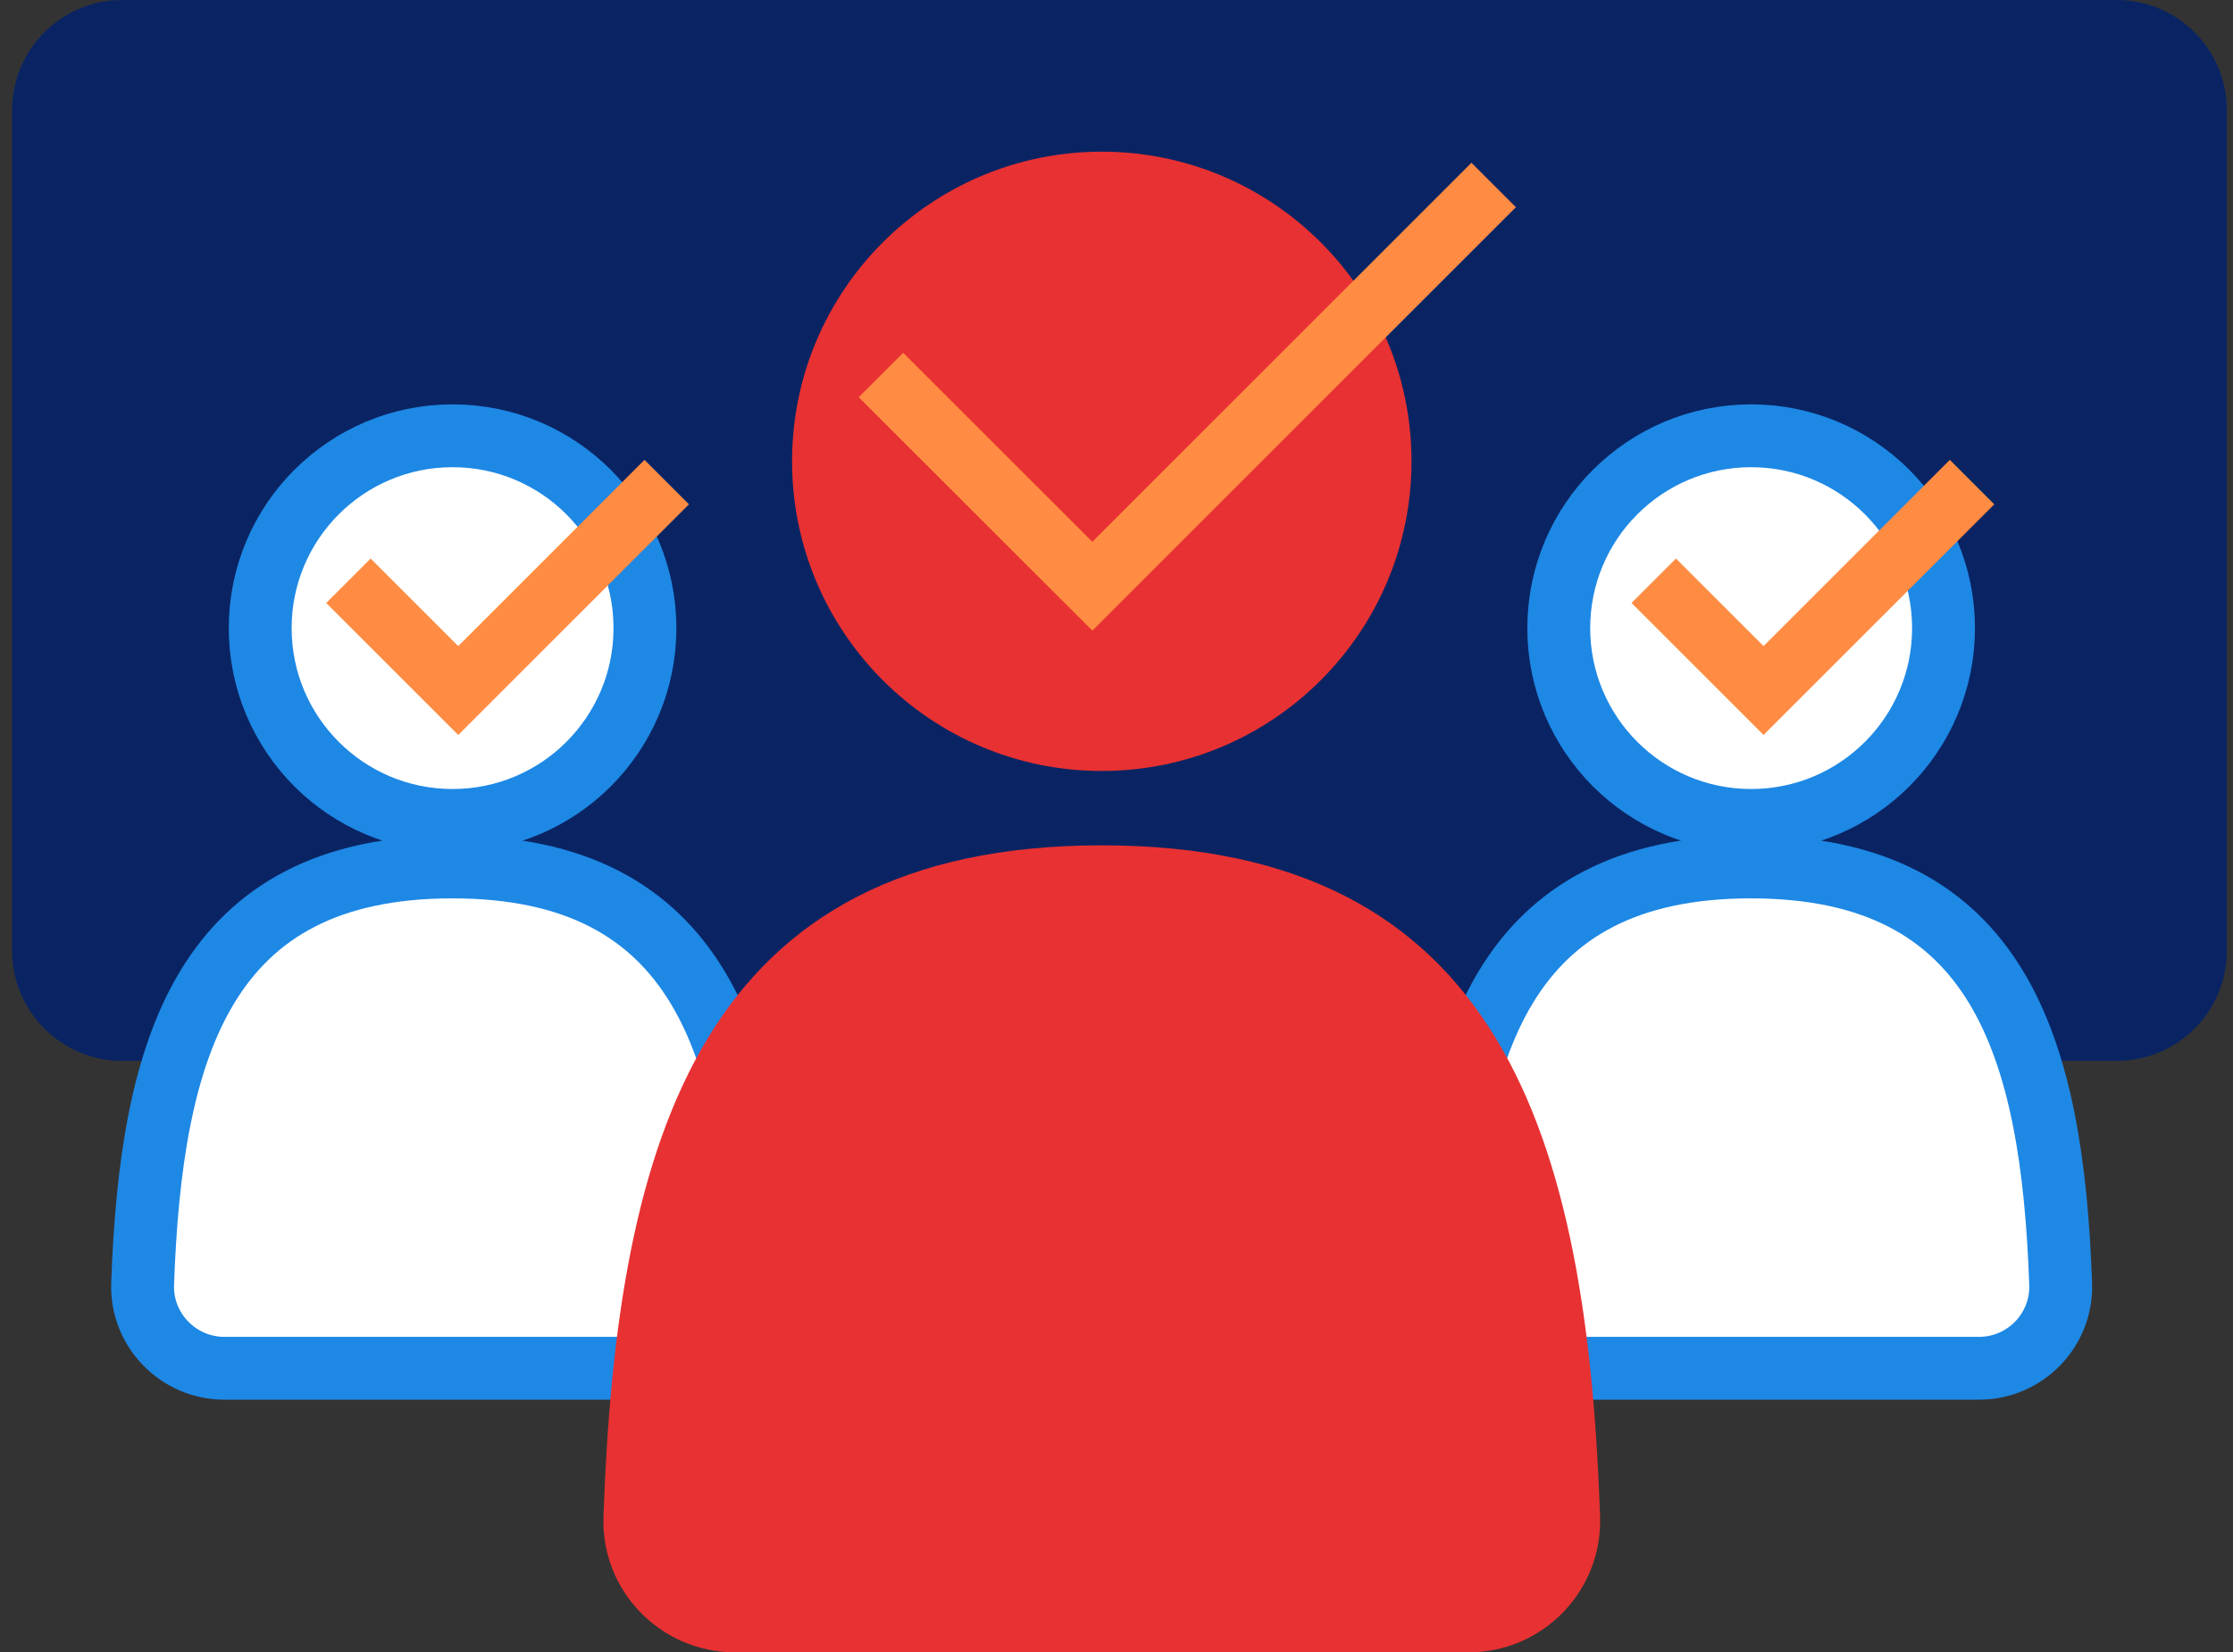
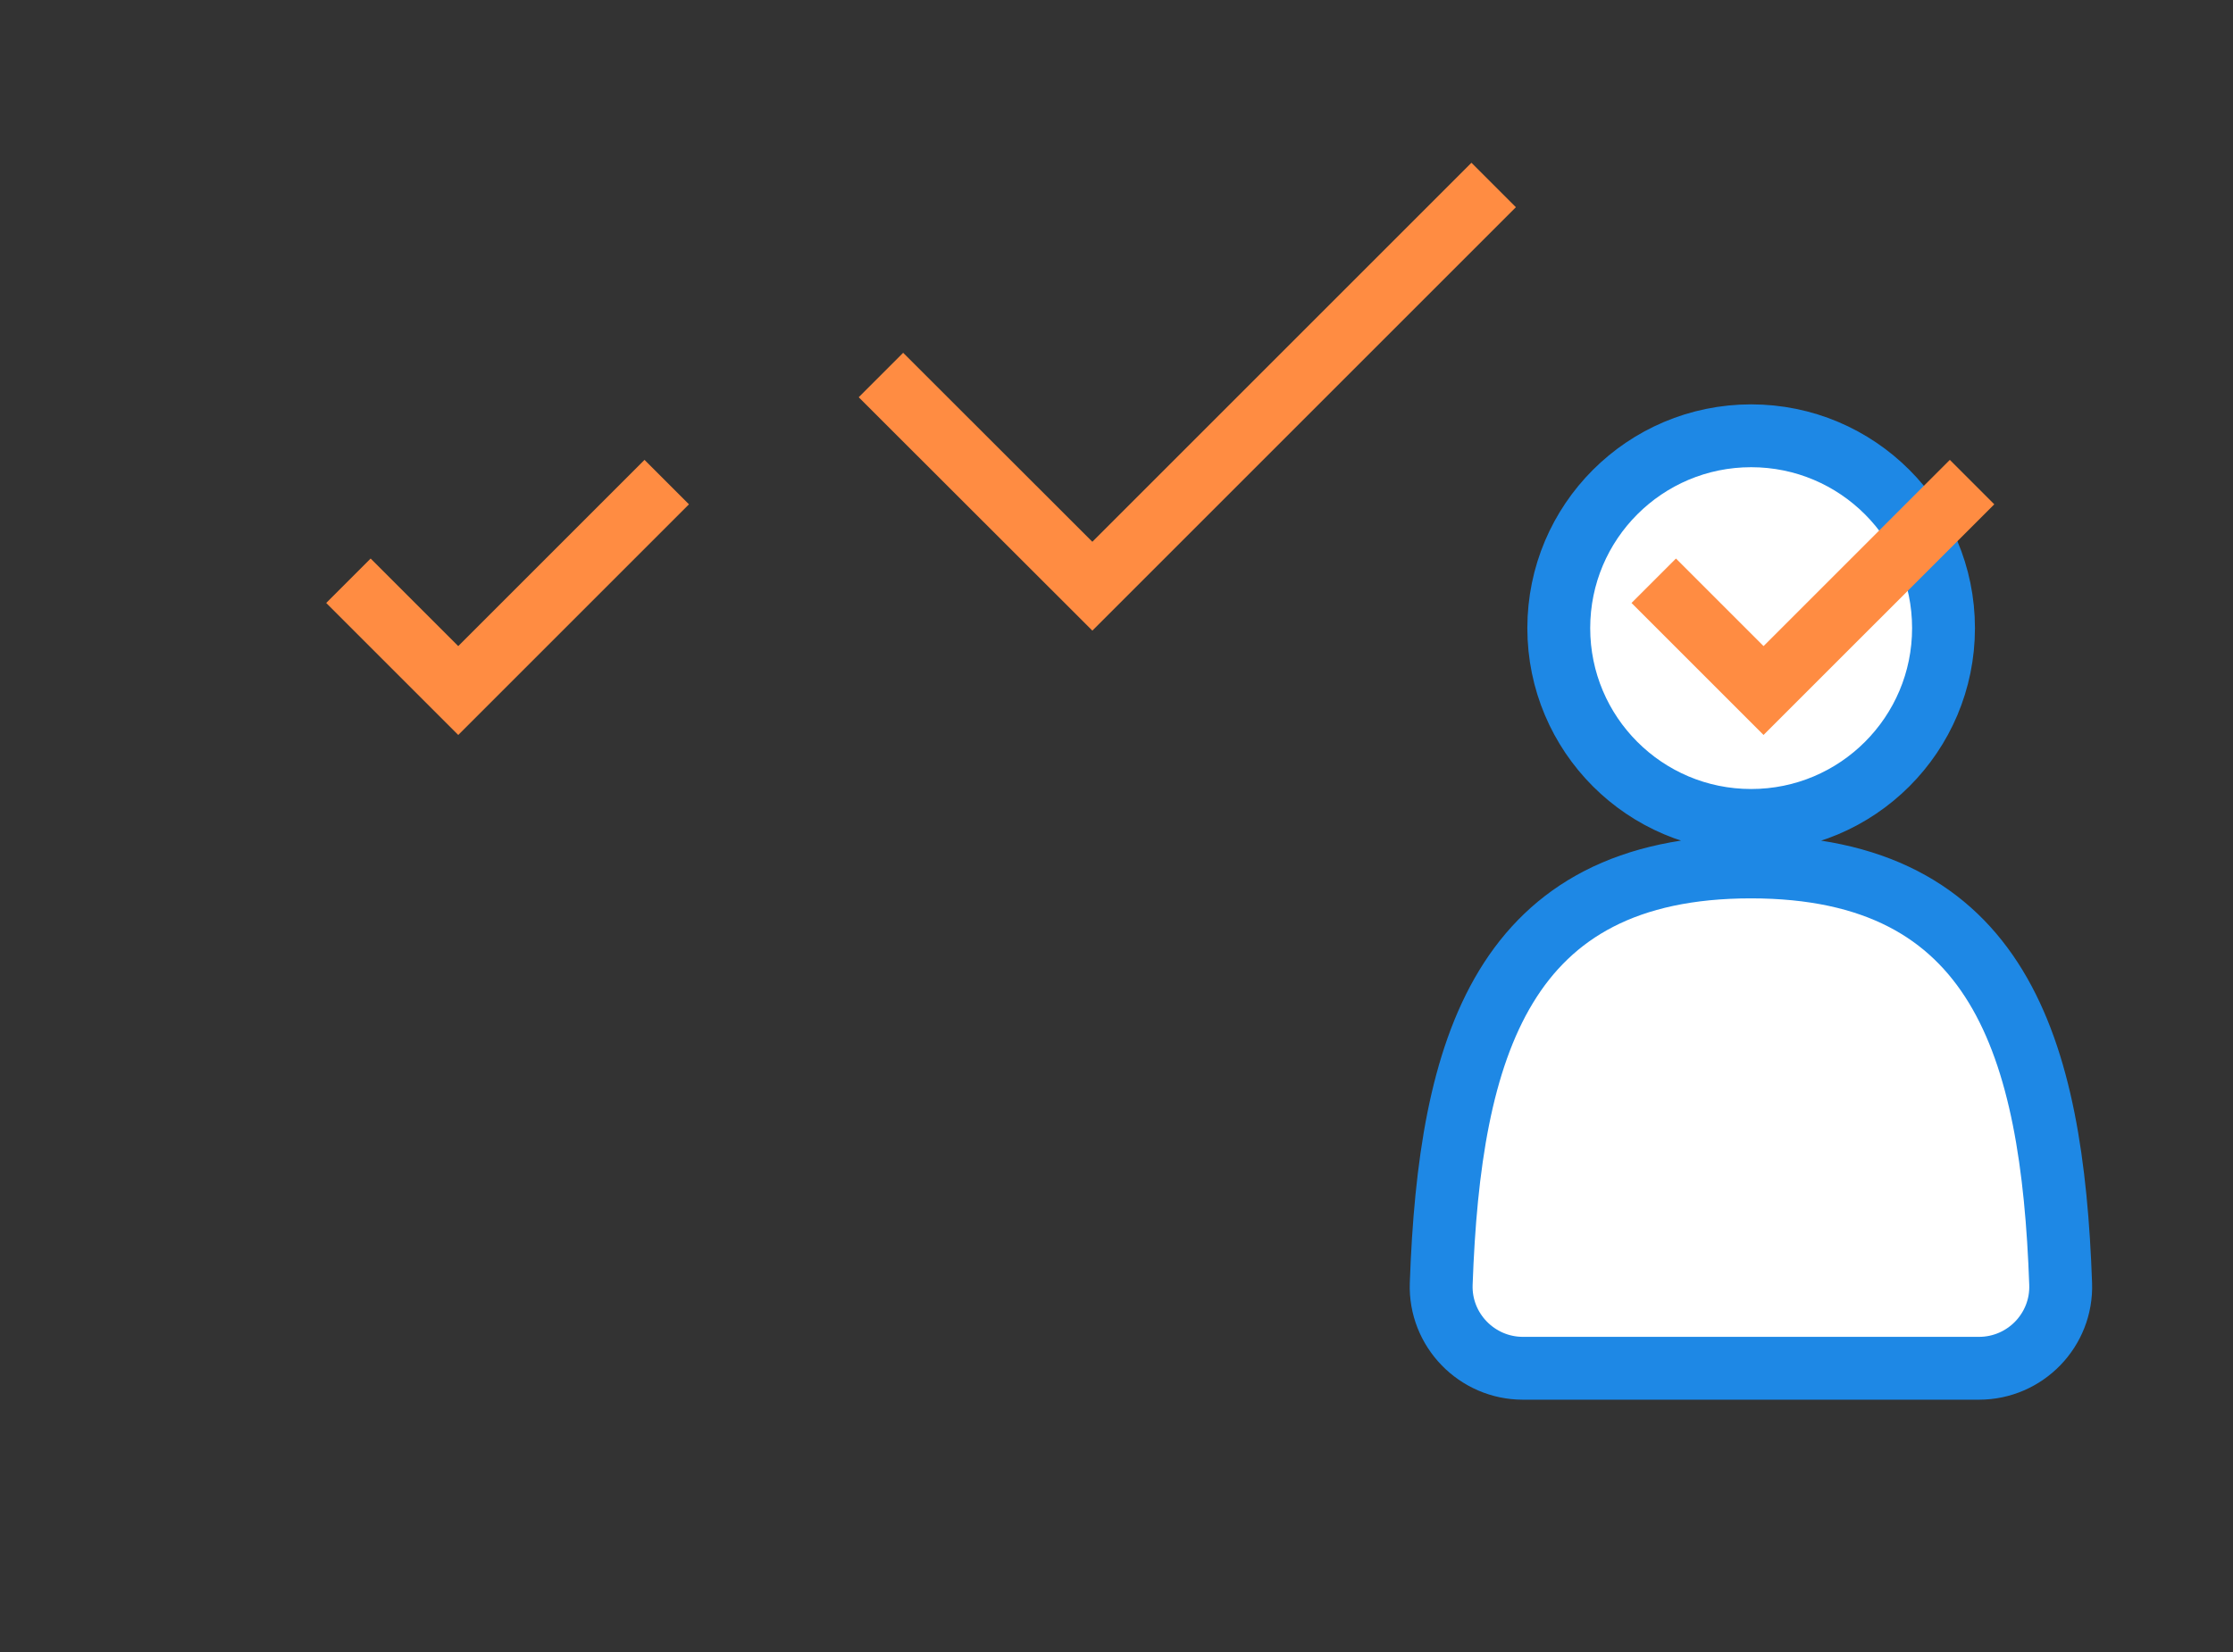
<svg xmlns="http://www.w3.org/2000/svg" width="127" height="94" viewBox="0 0 127 94" fill="none">
  <rect x="0" y="0" width="127" height="94" fill="#333333" stroke="none" />
-   <path d="M120.383 0H6.957C3.494 0 0.688 2.807 0.688 6.269V54.085C0.688 57.548 3.494 60.354 6.957 60.354H120.383C123.845 60.354 126.652 57.548 126.652 54.085V6.269C126.652 2.807 123.845 0 120.383 0Z" fill="#0A2463" />
  <path d="M110.536 35.732C110.536 41.775 105.638 46.673 99.595 46.673C93.552 46.673 88.654 41.775 88.654 35.732C88.654 29.689 93.552 24.791 99.595 24.791C105.638 24.791 110.536 29.689 110.536 35.732ZM112.55 77.839C115.184 77.839 117.294 75.658 117.198 73.036C116.722 59.569 113.706 49.319 99.583 49.319C85.46 49.319 82.445 59.569 81.968 73.036C81.873 75.658 83.994 77.839 86.616 77.839H112.538H112.55Z" fill="white" stroke="#1E88E5" stroke-width="3.575" stroke-miterlimit="10" />
-   <path d="M36.681 35.732C36.681 41.775 31.782 46.673 25.74 46.673C19.697 46.673 14.799 41.775 14.799 35.732C14.799 29.689 19.697 24.791 25.74 24.791C31.782 24.791 36.681 29.689 36.681 35.732ZM38.695 77.839C41.329 77.839 43.438 75.658 43.343 73.036C42.866 59.569 39.851 49.319 25.728 49.319C11.604 49.319 8.589 59.569 8.112 73.036C8.017 75.658 10.139 77.839 12.761 77.839H38.683H38.695Z" fill="white" stroke="#1E88E5" stroke-width="3.575" stroke-miterlimit="10" />
-   <path d="M80.278 26.244C80.278 35.969 72.389 43.859 62.663 43.859C52.938 43.859 45.048 35.969 45.048 26.244C45.048 16.519 52.938 8.629 62.663 8.629C72.389 8.629 80.278 16.519 80.278 26.244ZM83.52 94C87.751 94 91.148 90.496 91.005 86.265C90.242 64.597 85.379 48.09 62.663 48.09C39.947 48.09 35.084 64.597 34.322 86.265C34.166 90.496 37.575 94 41.806 94H83.52Z" fill="#E83132" />
  <path d="M50.102 21.334L62.127 33.348L84.951 10.524" stroke="#FF8C42" stroke-width="3.575" stroke-miterlimit="10" />
  <path d="M19.816 33.038L26.062 39.283L37.92 27.425" stroke="#FF8C42" stroke-width="3.575" stroke-miterlimit="10" />
  <path d="M94.055 33.038L100.3 39.283L112.159 27.425" stroke="#FF8C42" stroke-width="3.575" stroke-miterlimit="10" />
</svg>